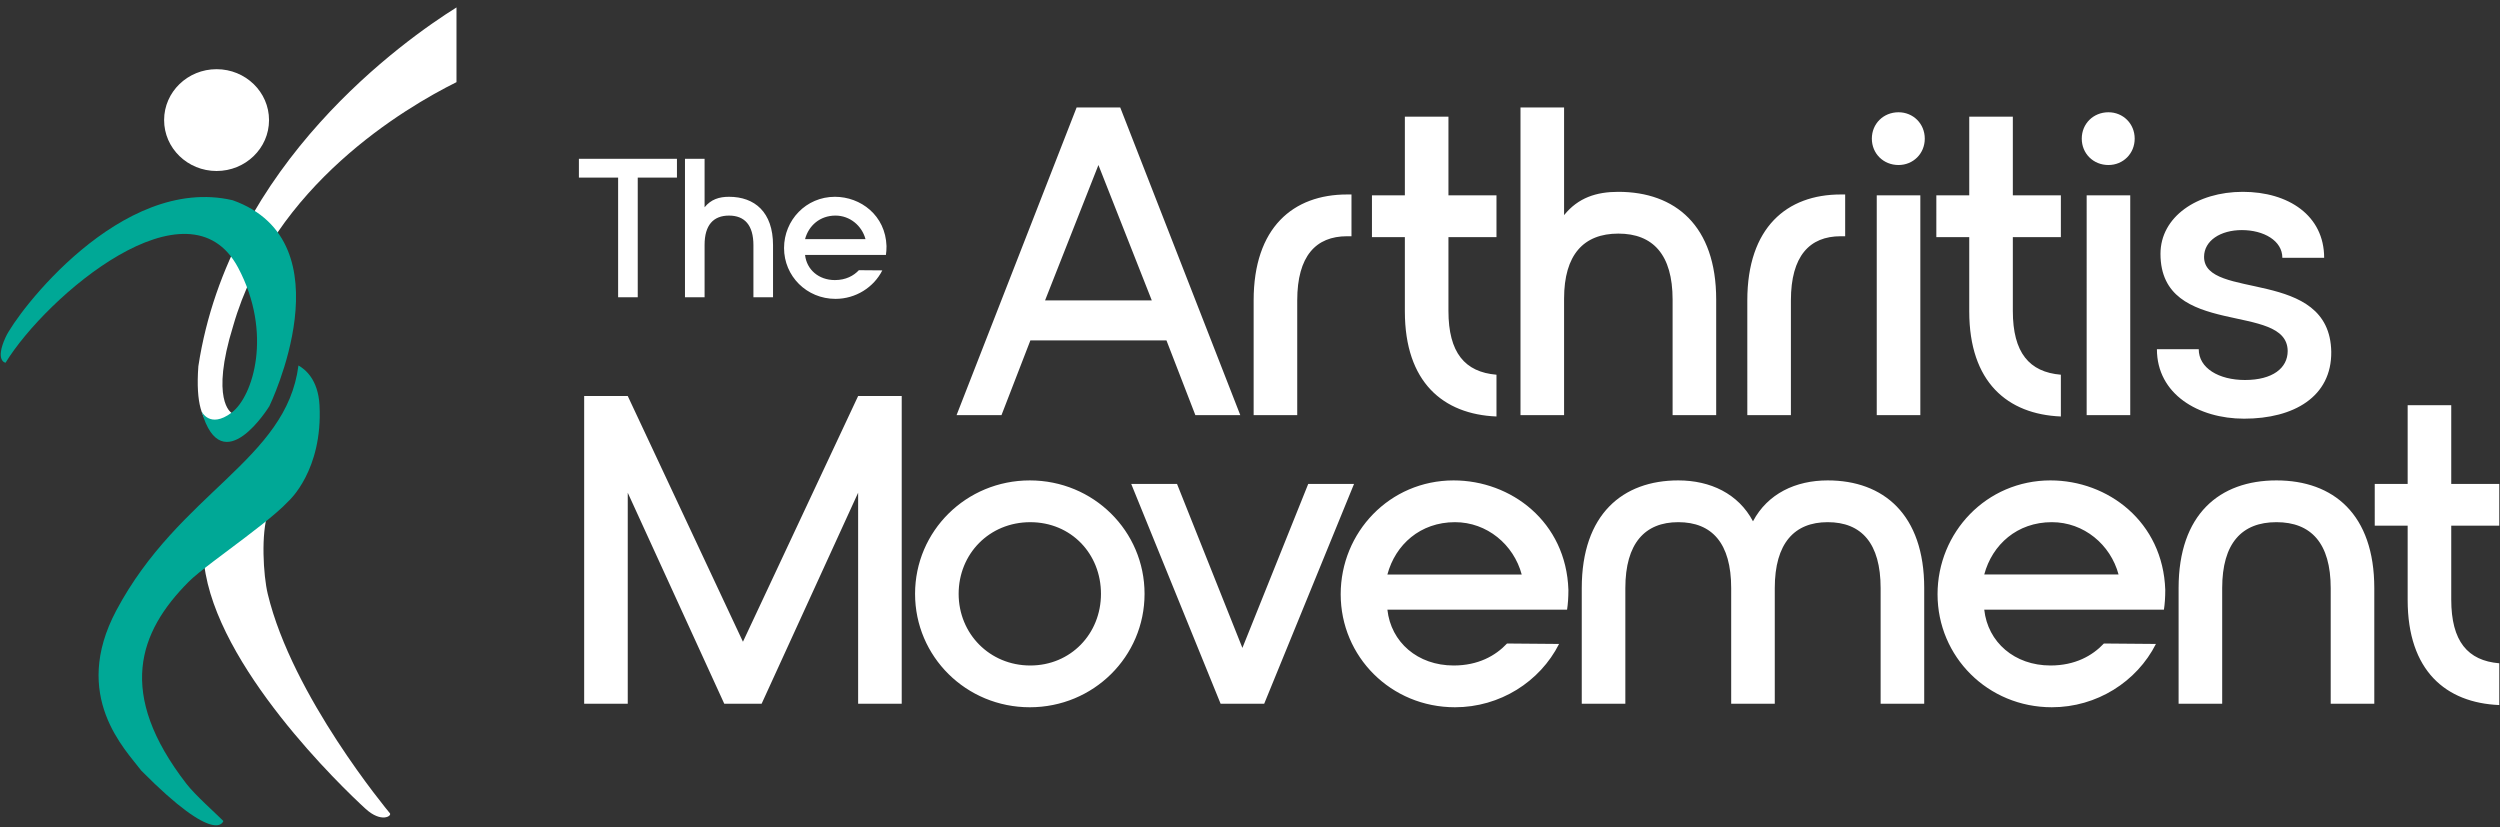
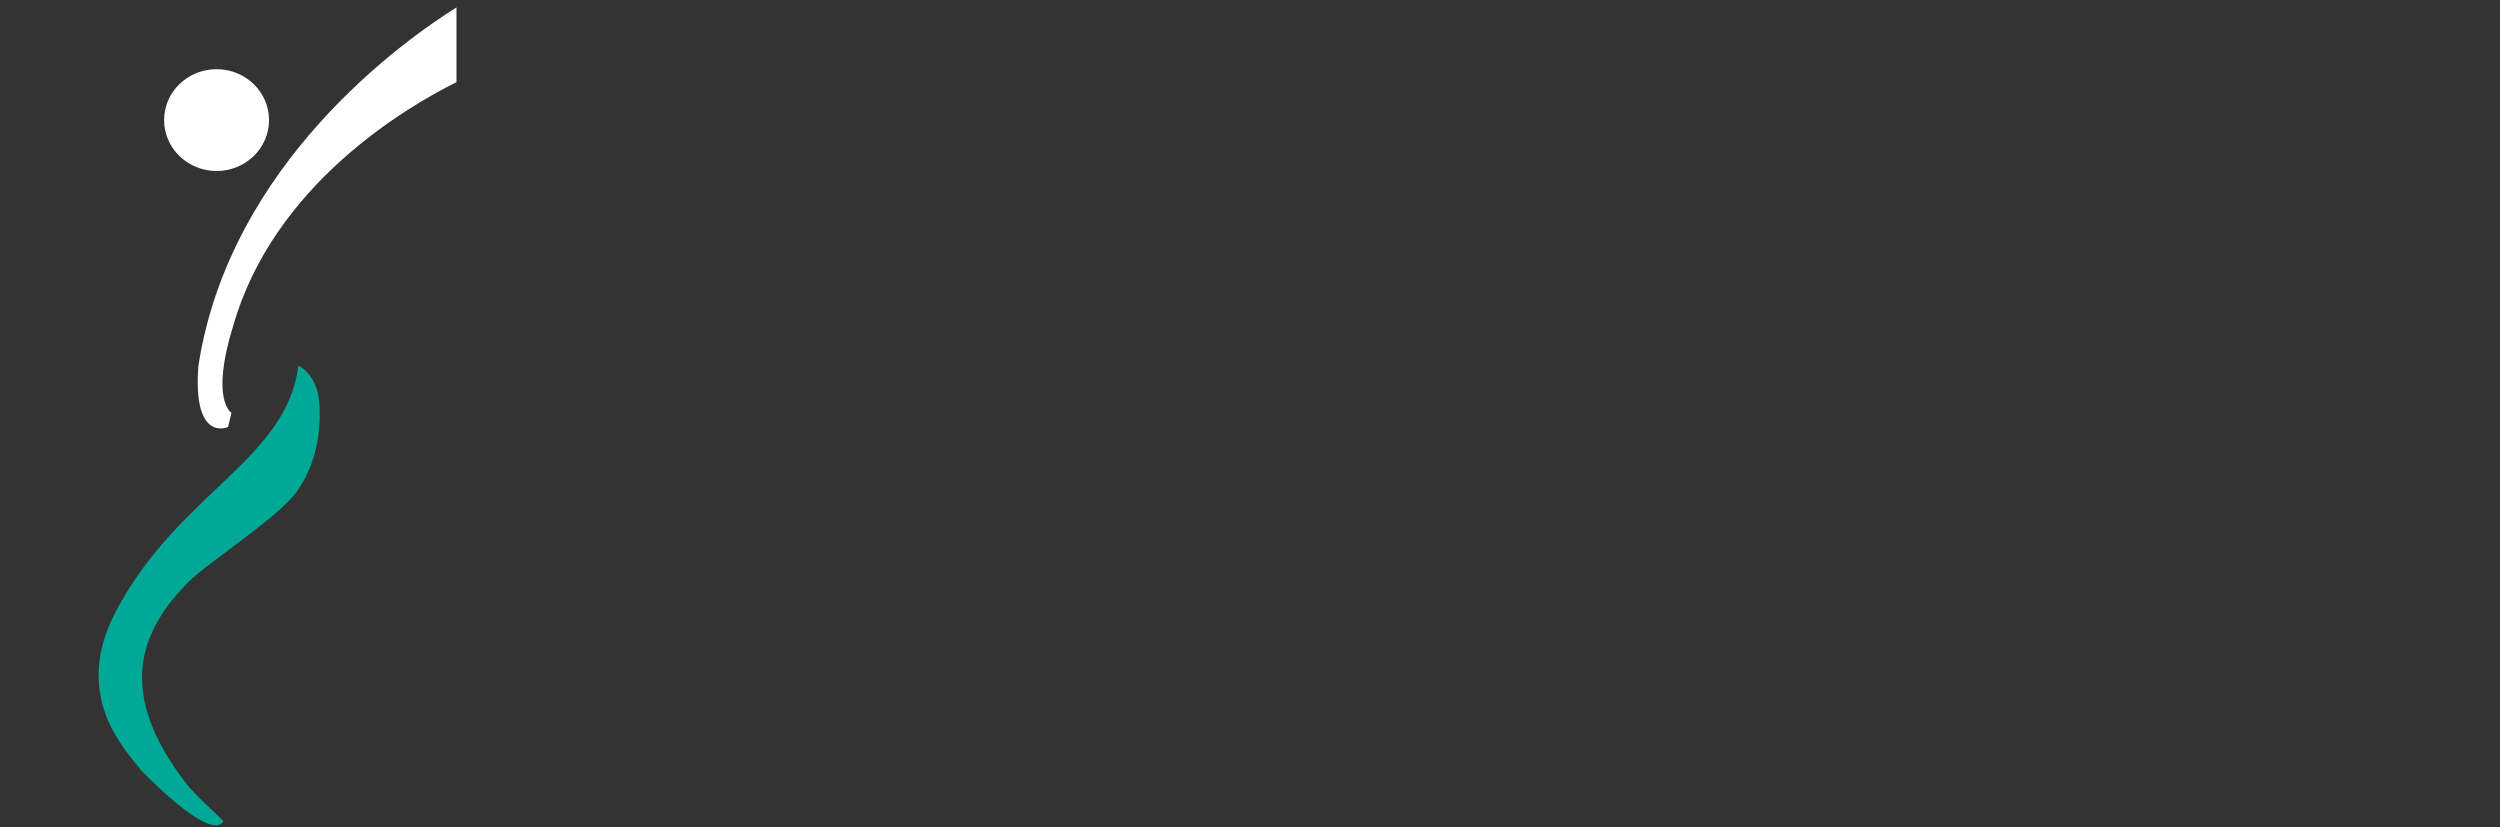
<svg xmlns="http://www.w3.org/2000/svg" width="269" height="89" fill="none">
  <rect width="100%" height="100%" fill="#333333" stroke="none" />
  <g clip-path="url(#clip0_2822_11941)">
    <path d="M17.658 12.917c-.002 3.025 2.523 5.479 5.64 5.482 3.119.002 5.648-2.447 5.65-5.472.003-3.025-2.522-5.48-5.64-5.482-3.117-.002-5.647 2.447-5.65 5.472zm3.685 26.494c-.615 8.28 3.193 6.535 3.193 6.535l.367-1.532s-2.303-1.326.188-9.354c4.331-15.114 18.482-23.462 24.027-26.22V.8c-5.539 3.466-24.446 16.765-27.775 38.61z" fill="#fff" />
-     <path d="M25.044 21.548C13.008 18.74 1.762 33.733.596 36.298c-1.166 2.566 0 2.733 0 2.733 4.418-7.197 19.713-20.224 25.028-10.226 3.734 7.024 1.626 13.87-.72 15.61-2.346 1.74-3.211-.148-3.211-.148 2.215 7.703 7.29-.563 7.29-.563s8.588-17.681-3.939-22.156z" fill="#00A896" />
-     <path d="M39.342 87.032c1.686 1.539 2.846.77 2.61.475-.285-.354-10.51-12.62-13.144-23.605-.482-2.009-.734-6.529.03-8.714-1.917 1.733-4.72 3.83-6.867 5.533 1.294 10.975 14.78 23.947 17.37 26.311z" fill="#fff" />
    <path d="M34.38 43.608c-.149-2.801-1.57-3.891-2.267-4.28-1.296 10.193-12.828 13.635-19.597 26.354-4.917 9.237 1.014 15.008 2.689 17.239 8.144 8.228 8.828 5.415 8.828 5.415-.831-.833-3.024-2.772-3.967-3.992-7.535-9.735-5.158-16.327.224-21.734.54-.544 1.482-1.296 2.602-2.15 2.142-1.634 4.936-3.644 6.847-5.304.516-.448.968-.87 1.324-1.252 0 0 3.686-3.292 3.316-10.296z" fill="#00A896" />
-     <path d="M72.841 19.11h-4.22v12.878H66.51V19.11h-4.22v-2.022h10.55v2.022zm10.337 7.28v5.598h-2.11V26.39c0-2.171-.948-3.193-2.628-3.193-1.68 0-2.627 1.022-2.627 3.15v5.641h-2.11v-14.9h2.11v5.215c.69-.852 1.572-1.128 2.627-1.128 2.757 0 4.738 1.639 4.738 5.215zm6.654-5.215c2.778 0 5.449 2 5.556 5.3 0 .362-.021.681-.064.958h-8.7c.172 1.575 1.464 2.703 3.208 2.703 1.185 0 2.025-.468 2.585-1.064l2.52.021c-.927 1.83-2.865 3.065-5.04 3.065-3.1 0-5.534-2.447-5.534-5.47 0-3.001 2.368-5.513 5.47-5.513zm3.295 4.555c-.387-1.447-1.68-2.533-3.23-2.533-1.68 0-2.886 1.086-3.273 2.533h6.503zm32.386 10.9h-14.644l-3.11 8.042h-4.834l12.921-33.112h4.69l12.921 33.112h-4.834l-3.11-8.041zm-1.579-4.304l-5.743-14.57-5.743 14.57h11.486zm10.958 0c0-7.852 4.259-11.4 10.05-11.4h.478v4.494h-.478c-3.35 0-5.36 2.128-5.36 6.906v12.346h-4.69V32.326zm20.961-6.812v7.947c0 4.494 1.771 6.575 5.168 6.859v4.494c-5.742-.237-9.858-3.69-9.858-11.306v-7.994h-3.541V21.02h3.541v-8.467h4.69v8.467h5.168v4.494h-5.168zm28.809 6.717v12.441h-4.69v-12.44c0-4.826-2.106-7.096-5.839-7.096-3.732 0-5.838 2.27-5.838 7v12.536h-4.69V11.56h4.69v11.589c1.531-1.892 3.493-2.507 5.838-2.507 6.126 0 10.529 3.642 10.529 11.59zm3.349.095c0-7.852 4.26-11.4 10.05-11.4h.479v4.494h-.479c-3.35 0-5.36 2.128-5.36 6.906v12.346h-4.69V32.326zm13.4-17.408c0-1.608 1.245-2.838 2.871-2.838 1.58 0 2.824 1.23 2.824 2.838 0 1.609-1.244 2.838-2.824 2.838-1.626 0-2.871-1.23-2.871-2.838zm.527 6.102h4.69v23.652h-4.69V21.02zm14.643 4.494v7.947c0 4.494 1.771 6.575 5.168 6.859v4.494c-5.742-.237-9.858-3.69-9.858-11.306v-7.994h-3.541V21.02h3.541v-8.467h4.69v8.467h5.168v4.494h-5.168zm7.417-10.596c0-1.608 1.245-2.838 2.872-2.838 1.579 0 2.823 1.23 2.823 2.838 0 1.609-1.244 2.838-2.823 2.838-1.627 0-2.872-1.23-2.872-2.838zm.527 6.102h4.69v23.652h-4.69V21.02zm7.56 16.556h4.499c0 2.034 2.153 3.312 4.977 3.312 2.967 0 4.594-1.278 4.594-3.122-.048-5.346-13.687-1.278-13.687-10.455 0-3.973 3.924-6.67 8.853-6.67s8.758 2.555 8.758 7.096h-4.498c0-1.845-2.01-2.98-4.356-2.98-2.297 0-4.067 1.135-4.067 2.885 0 4.731 13.543 1.089 13.686 10.218.048 4.825-4.019 7.19-9.379 7.19-4.929 0-9.38-2.649-9.38-7.474zM97.025 42.61v33.112h-4.69V53.016L81.951 75.722h-4.02L67.546 53.016v22.706h-4.69V42.609h4.69l12.395 26.443L92.335 42.61h4.69zm26.129 21.287c0 6.764-5.503 12.204-12.347 12.204-6.843 0-12.346-5.44-12.346-12.204 0-6.765 5.503-12.205 12.346-12.205 6.844 0 12.347 5.44 12.347 12.205zm-20.004 0c0 4.304 3.35 7.71 7.705 7.71s7.609-3.406 7.609-7.71c0-4.305-3.206-7.71-7.609-7.71-4.403 0-7.705 3.405-7.705 7.71zm18.568-11.827h4.929l7.035 17.645 7.083-17.645h4.929l-9.667 23.652h-4.69l-9.619-23.652zm34.695-.378c6.174 0 12.108 4.447 12.347 11.779 0 .804-.048 1.514-.144 2.129h-19.333c.383 3.5 3.254 6.007 7.13 6.007 2.632 0 4.499-1.04 5.743-2.365l5.599.047c-2.058 4.068-6.365 6.812-11.198 6.812-6.891 0-12.299-5.44-12.299-12.157 0-6.67 5.264-12.252 12.155-12.252zm7.322 10.123c-.861-3.216-3.733-5.629-7.178-5.629-3.733 0-6.413 2.413-7.274 5.63h14.452zm43.31 1.467v12.44h-4.69v-12.44c0-4.825-2.058-7.096-5.695-7.096-3.589 0-5.695 2.27-5.695 7.096v12.44h-4.69v-12.44c0-4.825-2.058-7.096-5.694-7.096-3.59 0-5.695 2.27-5.695 7.096v12.44h-4.69v-12.44c0-7.947 4.403-11.59 10.385-11.59 3.445 0 6.46 1.42 8.039 4.4 1.579-2.98 4.594-4.4 8.04-4.4 5.982 0 10.385 3.643 10.385 11.59zm13.59-11.59c6.173 0 12.107 4.447 12.347 11.779 0 .804-.048 1.514-.144 2.129h-19.333c.382 3.5 3.254 6.007 7.13 6.007 2.632 0 4.498-1.04 5.743-2.365l5.599.047c-2.058 4.068-6.365 6.812-11.198 6.812-6.892 0-12.299-5.44-12.299-12.157 0-6.67 5.264-12.252 12.155-12.252zm7.322 10.123c-.862-3.216-3.733-5.629-7.178-5.629-3.733 0-6.413 2.413-7.274 5.63h14.452zm27.517 13.908h-4.69V63.282c0-4.825-2.106-7.096-5.838-7.096-3.733 0-5.839 2.27-5.839 7.096v12.44h-4.69v-12.44c0-7.947 4.403-11.59 10.529-11.59 6.125 0 10.528 3.643 10.528 11.59v12.44zm8.28-19.159v7.947c0 4.494 1.77 6.575 5.168 6.859v4.494c-5.743-.237-9.858-3.69-9.858-11.306v-7.994h-3.542V52.07h3.542v-8.468h4.69v8.468h5.168v4.494h-5.168z" fill="#fff" />
  </g>
  <defs>
    <clipPath id="clip0_2822_11941">
      <path fill="#fff" transform="translate(.078 .8)" d="M0 0h268.844v88H0z" />
    </clipPath>
  </defs>
</svg>